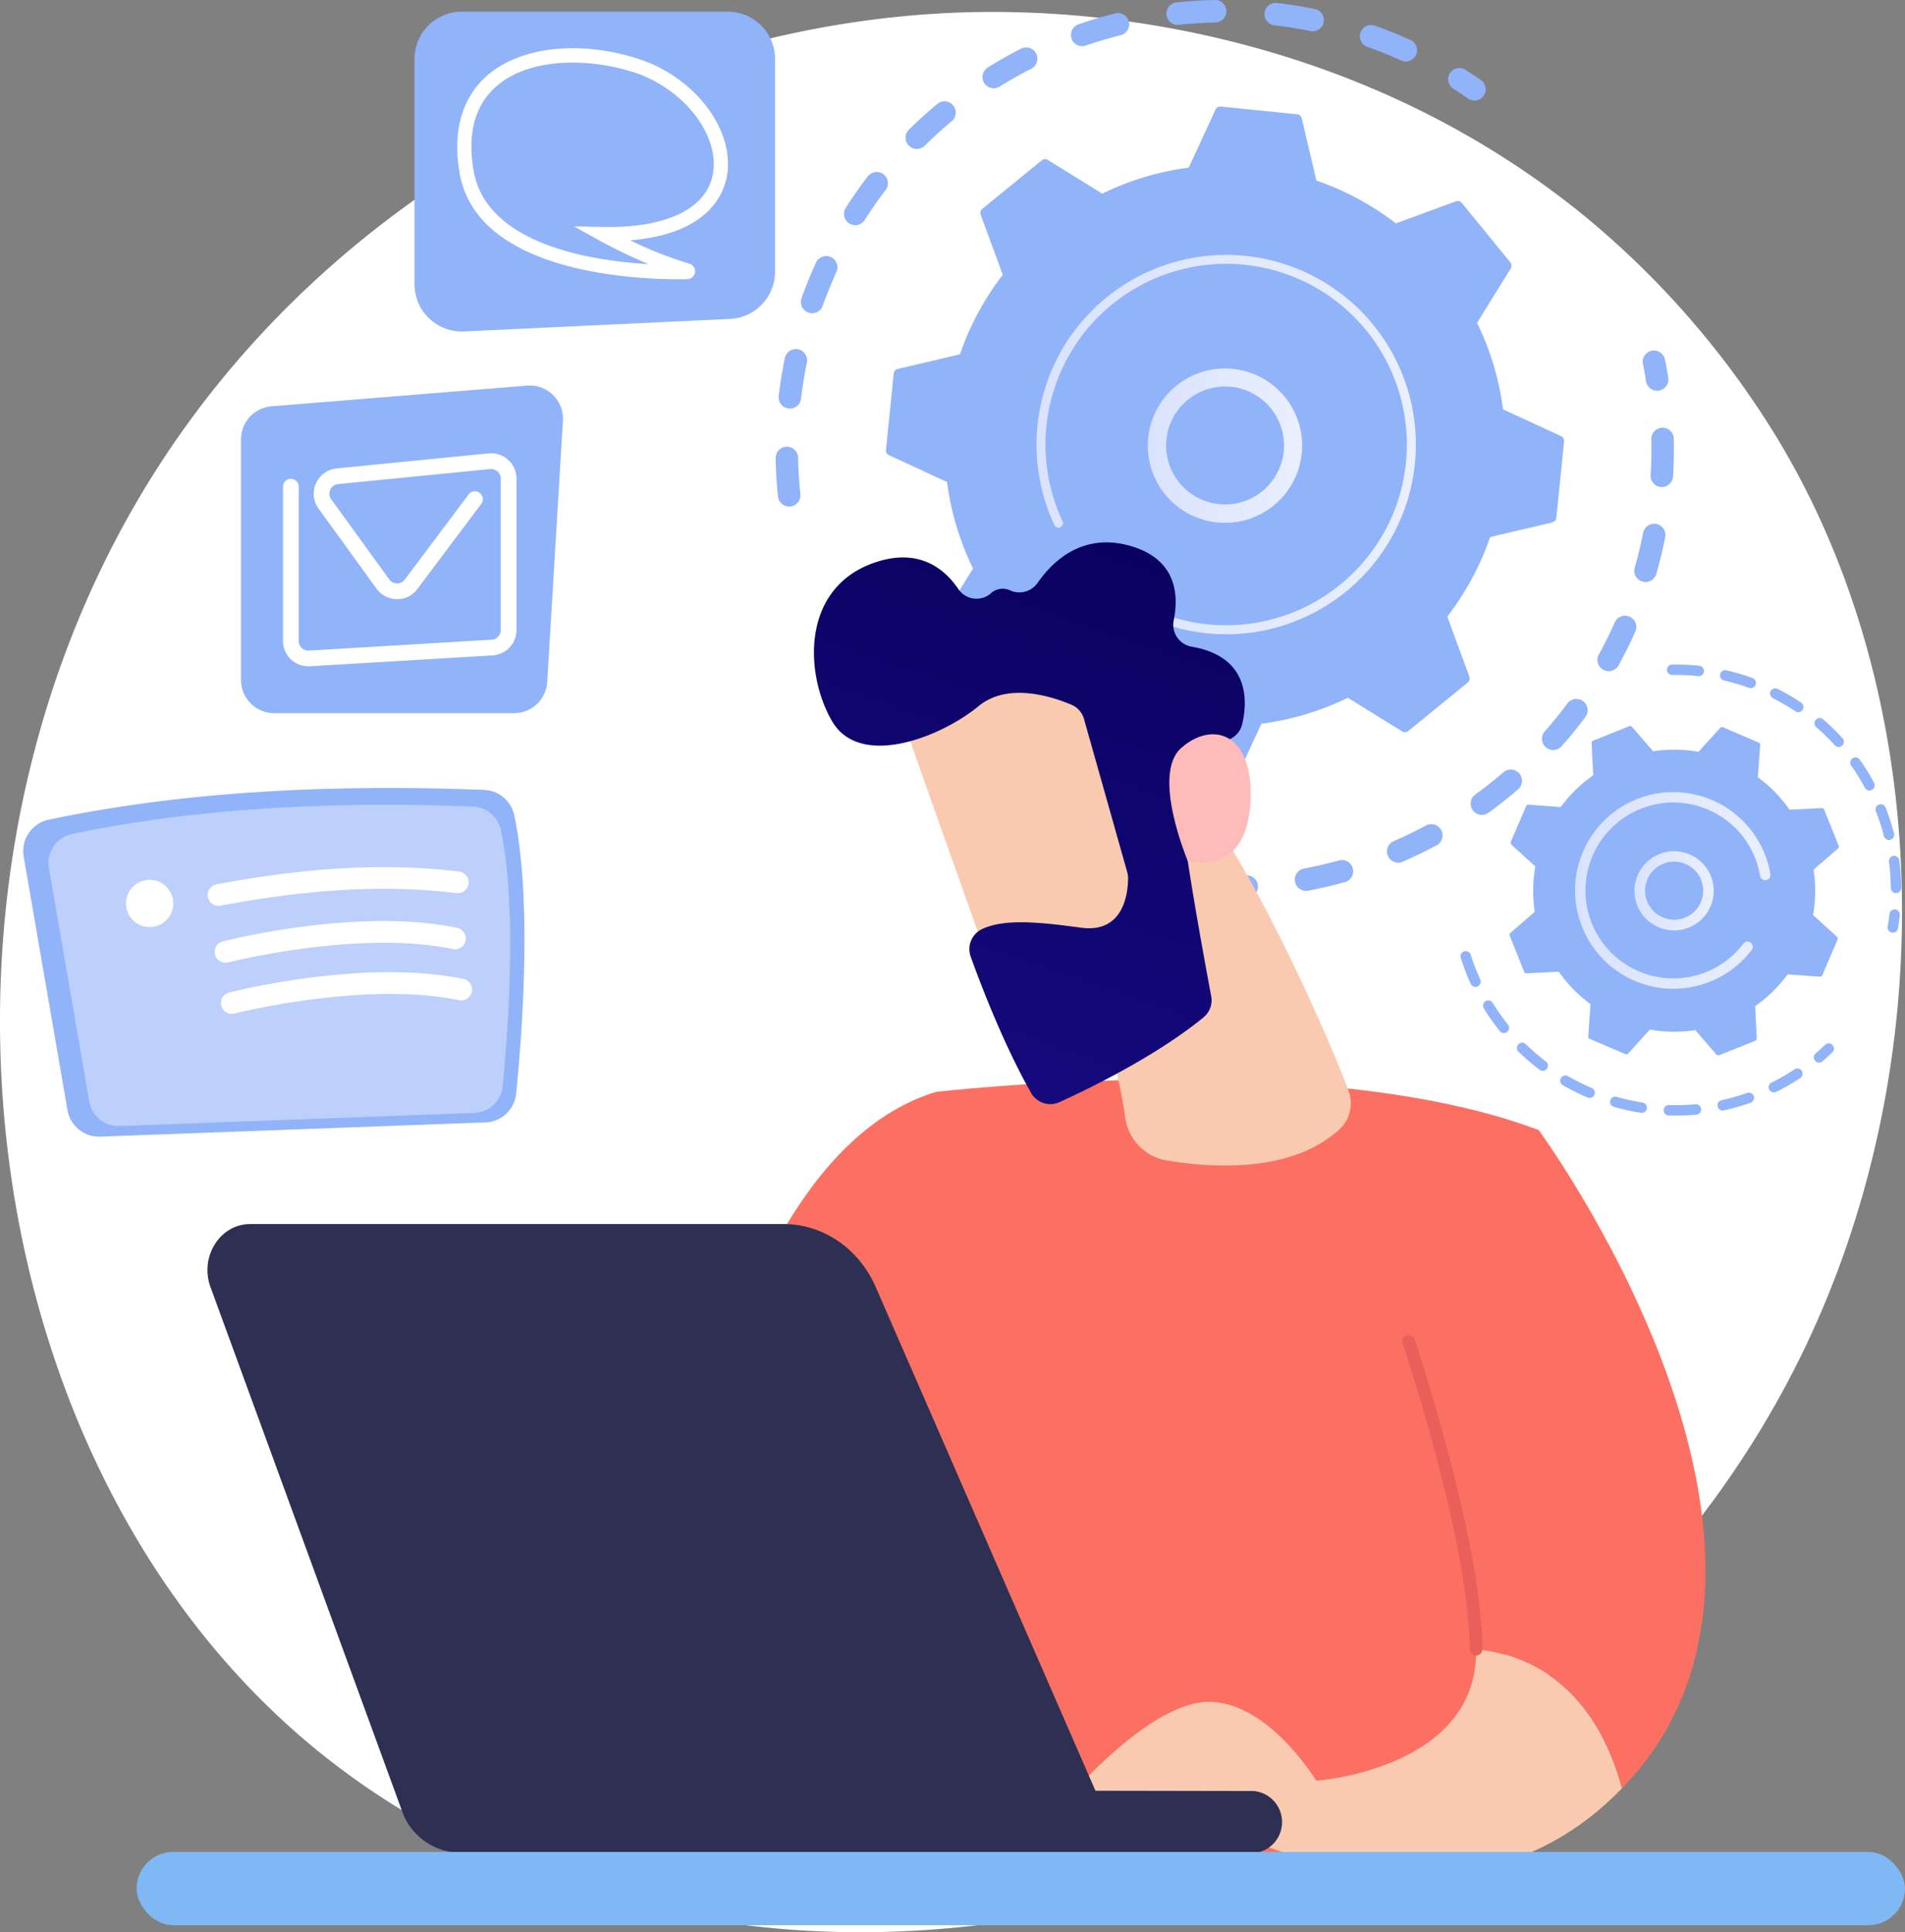
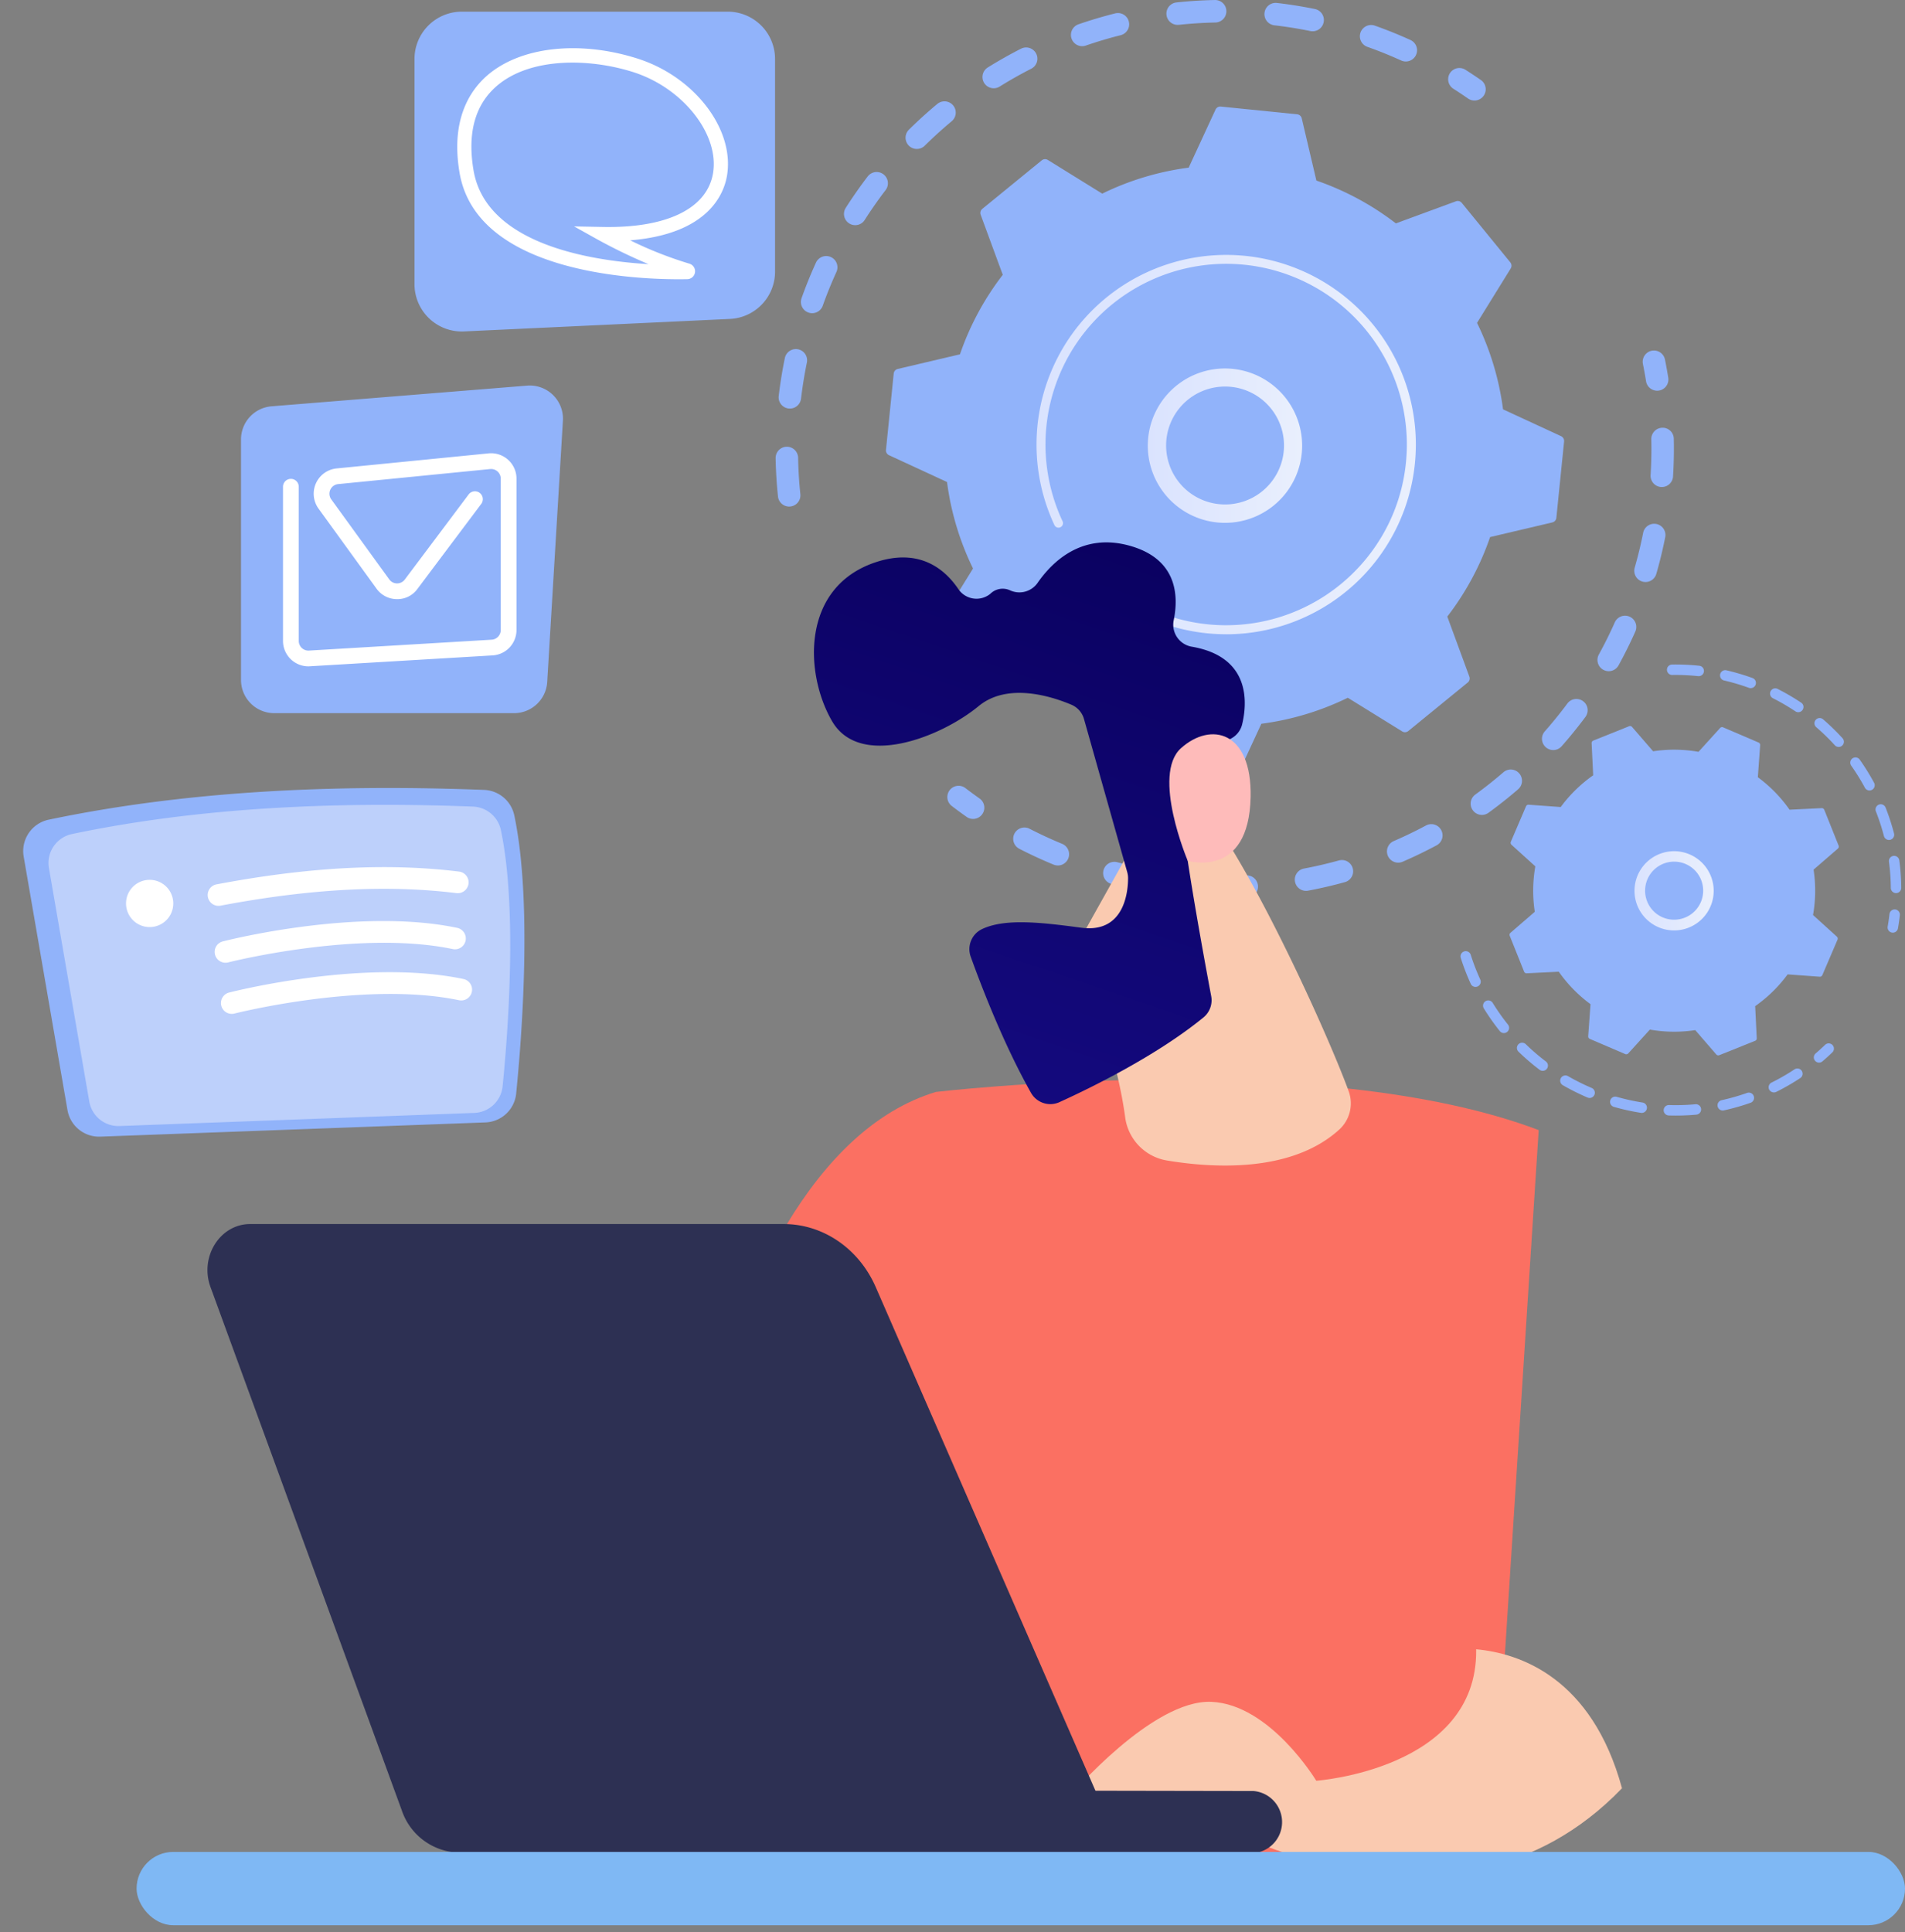
<svg xmlns="http://www.w3.org/2000/svg" width="392.206" height="397.743" viewBox="0 0 392.206 397.743">
  <rect x="0" y="0" width="392.206" height="397.743" fill="#808080" stroke="none" />
  <defs>
    <linearGradient id="linear-gradient" y1="0.5" x2="1" y2="0.5" gradientUnits="objectBoundingBox">
      <stop offset="0" stop-color="#dae3fe" />
      <stop offset="1" stop-color="#e9effd" />
    </linearGradient>
    <linearGradient id="linear-gradient-5" x1="18.767" y1="-3.985" x2="8.112" y2="-1.369" gradientUnits="objectBoundingBox">
      <stop offset="0" stop-color="#e1473d" />
      <stop offset="1" stop-color="#e9605a" />
    </linearGradient>
    <linearGradient id="linear-gradient-6" x1="0.633" y1="-0.149" x2="0.168" y2="1.601" gradientUnits="objectBoundingBox">
      <stop offset="0" stop-color="#09005d" />
      <stop offset="1" stop-color="#1a0f91" />
    </linearGradient>
    <linearGradient id="linear-gradient-7" x1="178.247" y1="2.7" x2="181.697" y2="0.456" gradientUnits="objectBoundingBox">
      <stop offset="0" stop-color="#febbba" />
      <stop offset="1" stop-color="#ff928e" />
    </linearGradient>
  </defs>
  <g id="Gruppe_2169" data-name="Gruppe 2169" transform="translate(-2431.282 -183.189)">
-     <path id="Pfad_4212" data-name="Pfad 4212" d="M2806.461,455.393c-37.993,89.458-139.2,139.573-226.961,126.054-14.281-2.2-53.433-8.752-88.1-39.665-66.73-59.509-81-177.346-27.172-260.387,39.178-60.44,109.408-94.7,176.141-92.988,14.374.369,69.462,2.644,117.875,42.564a181.572,181.572,0,0,1,36.929,41.9C2828.368,324.778,2831.221,397.092,2806.461,455.393Z" transform="translate(0 -2.7)" fill="#fff" />
    <g id="Gruppe_2155" data-name="Gruppe 2155" transform="translate(2590.969 183.189)">
      <g id="Gruppe_2152" data-name="Gruppe 2152" transform="translate(0)">
        <path id="Pfad_4213" data-name="Pfad 4213" d="M2769.156,287.464a2.315,2.315,0,0,1-2.3-2.074c-.273-2.6-.436-5.253-.487-7.881a2.315,2.315,0,0,1,2.271-2.359h.045A2.315,2.315,0,0,1,2771,277.42c.048,2.5.2,5.016.462,7.487a2.315,2.315,0,0,1-2.062,2.544A2.212,2.212,0,0,1,2769.156,287.464Zm.149-20.17a2.317,2.317,0,0,1-2.3-2.587c.309-2.608.732-5.229,1.259-7.79a2.315,2.315,0,1,1,4.535.932c-.5,2.434-.9,4.923-1.2,7.4A2.315,2.315,0,0,1,2769.305,267.294Zm4.586-19.635a2.316,2.316,0,0,1-2.181-3.093c.879-2.469,1.877-4.931,2.966-7.316a2.315,2.315,0,1,1,4.212,1.923c-1.034,2.266-1.981,4.6-2.816,6.948A2.317,2.317,0,0,1,2773.892,247.658Zm8.864-18.12a2.316,2.316,0,0,1-1.95-3.56c1.411-2.211,2.934-4.388,4.527-6.47a2.315,2.315,0,1,1,3.677,2.815c-1.513,1.977-2.96,4.044-4.3,6.146A2.314,2.314,0,0,1,2782.756,229.538Zm12.681-15.688a2.316,2.316,0,0,1-1.627-3.963c1.862-1.839,3.828-3.624,5.845-5.3a2.315,2.315,0,1,1,2.965,3.557c-1.918,1.6-3.787,3.294-5.555,5.041A2.307,2.307,0,0,1,2795.437,213.85Zm15.836-12.492a2.315,2.315,0,0,1-1.225-4.281c2.226-1.384,4.538-2.69,6.874-3.88a2.315,2.315,0,0,1,2.1,4.126c-2.22,1.131-4.417,2.371-6.531,3.687A2.3,2.3,0,0,1,2811.273,201.358Zm84.84-5.512a2.308,2.308,0,0,1-.957-.208c-2.265-1.029-4.6-1.973-6.955-2.805a2.315,2.315,0,0,1,1.546-4.365c2.475.876,4.94,1.87,7.325,2.954a2.316,2.316,0,0,1-.959,4.424Zm-66.642-3.153a2.316,2.316,0,0,1-.755-4.5c2.478-.855,5.023-1.612,7.564-2.25a2.315,2.315,0,1,1,1.128,4.491c-2.414.606-4.83,1.325-7.183,2.136A2.325,2.325,0,0,1,2829.471,192.692Zm47.457-3.067a2.3,2.3,0,0,1-.464-.046c-2.439-.5-4.932-.894-7.409-1.182a2.315,2.315,0,1,1,.536-4.6c2.606.3,5.229.721,7.8,1.243a2.315,2.315,0,0,1-.459,4.584Zm-27.779-1.317a2.315,2.315,0,0,1-.243-4.618c2.6-.278,5.254-.447,7.877-.5h.05a2.315,2.315,0,0,1,.047,4.63c-2.492.052-5.01.213-7.483.477A2.429,2.429,0,0,1,2849.149,188.309Z" transform="translate(-2766.369 -183.189)" fill="#91b3fa" />
        <path id="Pfad_4214" data-name="Pfad 4214" d="M3062.354,219.273a2.305,2.305,0,0,1-1.32-.414c-.98-.682-1.99-1.354-3-2a2.315,2.315,0,1,1,2.487-3.905c1.066.678,2.128,1.385,3.16,2.1a2.316,2.316,0,0,1-1.324,4.217Z" transform="translate(-2918.478 -198.579)" fill="#91b3fa" />
      </g>
      <g id="Gruppe_2153" data-name="Gruppe 2153" transform="translate(35.354 72.151)">
        <path id="Pfad_4215" data-name="Pfad 4215" d="M3143.94,342.866a2.316,2.316,0,0,1-2.284-1.949c-.188-1.178-.405-2.373-.644-3.549a2.315,2.315,0,1,1,4.538-.921c.251,1.239.479,2.5.679,3.738a2.315,2.315,0,0,1-2.289,2.682Z" transform="translate(-2997.805 -334.591)" fill="#91b3fa" />
        <path id="Pfad_4216" data-name="Pfad 4216" d="M2912.648,464.834q-1.6,0-3.208-.054a2.316,2.316,0,0,1,.156-4.629c2.477.083,4.951.066,7.382-.053a2.315,2.315,0,0,1,.227,4.625C2915.7,464.8,2914.168,464.834,2912.648,464.834Zm-15.368-1.3a2.349,2.349,0,0,1-.393-.033c-2.546-.435-5.1-.983-7.6-1.629a2.315,2.315,0,1,1,1.16-4.482c2.37.613,4.8,1.133,7.218,1.548a2.315,2.315,0,0,1-.388,4.6Zm32.024-.252a2.315,2.315,0,0,1-.426-4.591c2.4-.452,4.821-1.014,7.185-1.67a2.315,2.315,0,1,1,1.238,4.462c-2.489.691-5.035,1.282-7.566,1.759A2.332,2.332,0,0,1,2929.3,463.283Zm-51.106-5.228a2.309,2.309,0,0,1-.881-.175c-2.387-.983-4.76-2.08-7.053-3.26a2.315,2.315,0,0,1,2.119-4.117c2.178,1.12,4.431,2.162,6.7,3.1a2.316,2.316,0,0,1-.883,4.457Zm70.074-.578a2.316,2.316,0,0,1-.919-4.441c2.244-.97,4.479-2.05,6.642-3.209a2.315,2.315,0,0,1,2.188,4.081c-2.277,1.221-4.629,2.357-6.993,3.379A2.31,2.31,0,0,1,2948.272,457.477Zm17.235-9.828a2.315,2.315,0,0,1-1.362-4.188c1.983-1.442,3.929-2.984,5.784-4.583a2.315,2.315,0,1,1,3.024,3.506c-1.951,1.683-4,3.306-6.087,4.822A2.3,2.3,0,0,1,2965.507,447.649Zm14.682-13.352a2.315,2.315,0,0,1-1.735-3.847c1.625-1.84,3.189-3.769,4.649-5.733a2.315,2.315,0,1,1,3.715,2.764c-1.537,2.066-3.183,4.1-4.892,6.033A2.311,2.311,0,0,1,2980.189,434.3Zm11.421-16.235a2.315,2.315,0,0,1-2.027-3.43c1.182-2.15,2.285-4.374,3.279-6.611a2.315,2.315,0,1,1,4.232,1.88c-1.047,2.357-2.209,4.7-3.453,6.962A2.315,2.315,0,0,1,2991.61,418.063Zm7.581-18.353a2.317,2.317,0,0,1-2.226-2.957c.677-2.351,1.263-4.762,1.74-7.168a2.315,2.315,0,1,1,4.542.9c-.5,2.532-1.119,5.071-1.832,7.546A2.318,2.318,0,0,1,2999.19,399.71Zm3.361-19.557q-.071,0-.143,0a2.315,2.315,0,0,1-2.17-2.452c.11-1.8.166-3.628.166-5.429q0-.979-.022-1.952a2.315,2.315,0,0,1,2.264-2.365,2.29,2.29,0,0,1,2.365,2.264q.022,1.024.022,2.053c0,1.894-.059,3.816-.174,5.711A2.315,2.315,0,0,1,3002.552,380.153Z" transform="translate(-2855.449 -352.052)" fill="#91b3fa" />
        <path id="Pfad_4217" data-name="Pfad 4217" d="M2845.853,529.432a2.308,2.308,0,0,1-1.329-.421c-1.026-.721-2.055-1.477-3.06-2.247a2.315,2.315,0,1,1,2.816-3.676c.955.732,1.933,1.45,2.907,2.135a2.315,2.315,0,0,1-1.333,4.209Z" transform="translate(-2840.556 -433.01)" fill="#91b3fa" />
      </g>
      <g id="Gruppe_2154" data-name="Gruppe 2154" transform="translate(22.71 21.933)">
        <path id="Pfad_4218" data-name="Pfad 4218" d="M2835.089,349a1.083,1.083,0,0,0,1.212.332l12.361-4.546a57.371,57.371,0,0,0,16.365,8.813l3.015,12.812a1.082,1.082,0,0,0,.944.829l15.718,1.593a1.083,1.083,0,0,0,1.091-.623l5.523-11.947a57.361,57.361,0,0,0,17.8-5.352l11.2,6.932a1.082,1.082,0,0,0,1.253-.082l12.24-9.988a1.081,1.081,0,0,0,.331-1.212L2929.6,334.2a57.379,57.379,0,0,0,8.813-16.366l12.812-3.015a1.082,1.082,0,0,0,.829-.944l1.592-15.718a1.083,1.083,0,0,0-.623-1.091l-11.947-5.523a57.358,57.358,0,0,0-5.352-17.8l6.933-11.2a1.084,1.084,0,0,0-.082-1.254l-9.988-12.239a1.082,1.082,0,0,0-1.212-.332l-12.361,4.546a57.366,57.366,0,0,0-16.365-8.813l-3.015-12.812a1.081,1.081,0,0,0-.944-.829l-15.718-1.592a1.082,1.082,0,0,0-1.091.623l-5.523,11.947a57.36,57.36,0,0,0-17.8,5.352l-11.2-6.932a1.081,1.081,0,0,0-1.253.081l-12.24,9.988a1.082,1.082,0,0,0-.332,1.212l4.546,12.361a57.364,57.364,0,0,0-8.813,16.365l-12.812,3.015a1.081,1.081,0,0,0-.828.944l-1.592,15.717a1.082,1.082,0,0,0,.623,1.092l11.947,5.523a57.362,57.362,0,0,0,5.352,17.8l-6.932,11.2a1.083,1.083,0,0,0,.082,1.254Z" transform="translate(-2814.024 -229.213)" fill="#91b3fa" />
        <path id="Pfad_4219" data-name="Pfad 4219" d="M2943.063,374.142a15.888,15.888,0,1,1,2.326-.171A15.9,15.9,0,0,1,2943.063,374.142Zm.036-28.058a12.352,12.352,0,0,0-1.8.132,12.136,12.136,0,1,0,1.8-.132Z" transform="translate(-2873.262 -288.449)" fill="url(#linear-gradient)" />
        <path id="Pfad_4220" data-name="Pfad 4220" d="M2918.208,371.377a39.744,39.744,0,0,1-4.007-.2h0q-.633-.064-1.264-.148a39.341,39.341,0,0,1-6.112-1.32l-.082-.024-.231-.071c-.149-.046-.3-.094-.447-.142a.926.926,0,1,1,.57-1.762,37.238,37.238,0,0,0,40.718-12.38,36.968,36.968,0,0,0,7.787-19.251,37.771,37.771,0,0,0,.193-3.823,37.2,37.2,0,1,0-70.882,15.859.926.926,0,0,1-1.677.787,39.049,39.049,0,1,1,74.411-16.649,39.887,39.887,0,0,1-.2,4.013,39.053,39.053,0,0,1-38.775,35.115Z" transform="translate(-2848.083 -262.749)" fill="url(#linear-gradient)" />
      </g>
    </g>
    <g id="Gruppe_2159" data-name="Gruppe 2159" transform="translate(2731.979 319.976)">
      <g id="Gruppe_2156" data-name="Gruppe 2156" transform="translate(0 58.998)">
        <path id="Pfad_4221" data-name="Pfad 4221" d="M3218.921,634.46a1.074,1.074,0,0,1-.207,1.271c-.656.633-1.341,1.256-2.035,1.849a1.075,1.075,0,1,1-1.4-1.633c.661-.566,1.313-1.159,1.94-1.763a1.073,1.073,0,0,1,1.7.276Z" transform="translate(-3142.165 -614.889)" fill="#91b3fa" />
        <path id="Pfad_4222" data-name="Pfad 4222" d="M3132.571,618.767a1.074,1.074,0,0,1-.36,1.393,46.58,46.58,0,0,1-4.072,2.4q-.44.23-.887.452a1.112,1.112,0,0,1-1.441-.484,1.075,1.075,0,0,1,.484-1.441q.427-.212.847-.431a44.8,44.8,0,0,0,3.884-2.29,1.075,1.075,0,0,1,1.489.3C3132.536,618.7,3132.555,618.734,3132.571,618.767Zm-9.995,4.962a1.117,1.117,0,0,1,.062.142,1.075,1.075,0,0,1-.656,1.372,46.538,46.538,0,0,1-5.5,1.569,1.075,1.075,0,1,1-.461-2.1,44.458,44.458,0,0,0,5.247-1.5A1.075,1.075,0,0,1,3122.577,623.729Zm-10.9,2.39a1.088,1.088,0,0,1,.118.4,1.076,1.076,0,0,1-.973,1.169,46.406,46.406,0,0,1-5.722.168,1.075,1.075,0,0,1,.07-2.148,44.153,44.153,0,0,0,5.456-.161A1.076,1.076,0,0,1,3111.677,626.119Zm-11.154-.362a1.074,1.074,0,0,1-1.12,1.559,46.576,46.576,0,0,1-5.587-1.236,1.075,1.075,0,0,1,.594-2.066,44.268,44.268,0,0,0,5.327,1.179A1.071,1.071,0,0,1,3100.523,625.757Zm-10.727-3.076a1.075,1.075,0,0,1-1.372,1.488,47.068,47.068,0,0,1-5.116-2.555,1.075,1.075,0,0,1,1.076-1.861,44.8,44.8,0,0,0,4.882,2.438A1.069,1.069,0,0,1,3089.8,622.681Zm-9.654-5.585a1.075,1.075,0,0,1-1.6,1.356,46.184,46.184,0,0,1-4.338-3.725,1.075,1.075,0,0,1,1.5-1.541,44.11,44.11,0,0,0,4.135,3.552A1.07,1.07,0,0,1,3080.142,617.1Zm-7.994-7.774a1.075,1.075,0,0,1-1.792,1.169,46.617,46.617,0,0,1-3.293-4.678,1.075,1.075,0,0,1,1.831-1.128,44.126,44.126,0,0,0,3.14,4.462A1.064,1.064,0,0,1,3072.148,609.322Zm-7.855-14.721a1.07,1.07,0,0,1,.073.175,44.465,44.465,0,0,0,1.672,4.442c.1.221.191.436.29.65a1.075,1.075,0,0,1-1.954.9c-.1-.229-.208-.458-.307-.689a46.649,46.649,0,0,1-1.75-4.652,1.075,1.075,0,0,1,1.976-.823Z" transform="translate(-3062.266 -594.025)" fill="#91b3fa" />
      </g>
      <g id="Gruppe_2157" data-name="Gruppe 2157" transform="translate(42.476 0)">
        <path id="Pfad_4223" data-name="Pfad 4223" d="M3194.071,494.574a1.075,1.075,0,0,1-1.9,1.008,44.532,44.532,0,0,0-2.829-4.559,1.075,1.075,0,0,1,1.754-1.242,46.736,46.736,0,0,1,2.966,4.78Zm2.316,4.987c.018.034.034.07.049.106a47.085,47.085,0,0,1,1.744,5.35,1.075,1.075,0,0,1-2.08.542,44.948,44.948,0,0,0-1.664-5.106,1.075,1.075,0,0,1,1.951-.893Zm-8.659-13.941a1.074,1.074,0,0,1-1.746,1.222,44.716,44.716,0,0,0-3.85-3.741,1.075,1.075,0,0,1,1.4-1.629,46.583,46.583,0,0,1,4.035,3.923A1.048,1.048,0,0,1,3187.729,485.62Zm11.42,24.568a1.085,1.085,0,0,1,.113.356,46.093,46.093,0,0,1,.4,5.617,1.075,1.075,0,1,1-2.149.021,44.217,44.217,0,0,0-.381-5.355,1.074,1.074,0,0,1,2.017-.64Zm-19.739-31.723a1.075,1.075,0,0,1-1.549,1.393,44.241,44.241,0,0,0-4.635-2.7,1.075,1.075,0,0,1,.969-1.919,46.669,46.669,0,0,1,4.859,2.836A1.07,1.07,0,0,1,3179.41,478.465Zm-9.792-4.951a1.075,1.075,0,0,1-1.318,1.51,44.818,44.818,0,0,0-5.149-1.52,1.075,1.075,0,0,1,.482-2.094,47,47,0,0,1,5.4,1.593A1.071,1.071,0,0,1,3169.617,473.514Zm-10.7-2.462a1.076,1.076,0,0,1-1.066,1.566,43.972,43.972,0,0,0-5.363-.24,1.075,1.075,0,0,1-.035-2.149,46.444,46.444,0,0,1,5.624.251A1.075,1.075,0,0,1,3158.92,471.052Z" transform="translate(-3151.399 -470.223)" fill="#91b3fa" />
        <path id="Pfad_4224" data-name="Pfad 4224" d="M3249.177,576.592a1.072,1.072,0,0,1,.115.618c-.1.914-.235,1.829-.389,2.72a1.075,1.075,0,0,1-2.118-.367c.148-.85.273-1.723.372-2.595a1.075,1.075,0,0,1,2.021-.376Z" transform="translate(-3201.32 -525.599)" fill="#91b3fa" />
      </g>
      <g id="Gruppe_2158" data-name="Gruppe 2158" transform="translate(10.088 12.668)">
        <path id="Pfad_4225" data-name="Pfad 4225" d="M3150.965,540.775a.543.543,0,0,0-.135-.617l-4.907-4.449a28.86,28.86,0,0,0,.112-9.347l5.006-4.33a.542.542,0,0,0,.149-.614l-2.954-7.375a.545.545,0,0,0-.532-.341l-6.611.324a28.855,28.855,0,0,0-6.534-6.684l.479-6.606a.544.544,0,0,0-.329-.539l-7.3-3.126a.545.545,0,0,0-.618.135l-4.448,4.907a28.838,28.838,0,0,0-9.347-.112l-4.33-5.006a.544.544,0,0,0-.614-.15l-7.375,2.955a.544.544,0,0,0-.341.532l.324,6.611a28.858,28.858,0,0,0-6.684,6.534l-6.606-.478a.544.544,0,0,0-.539.329l-3.126,7.3a.544.544,0,0,0,.135.617l4.907,4.448a28.87,28.87,0,0,0-.112,9.347l-5.006,4.33a.544.544,0,0,0-.149.614l2.955,7.375a.544.544,0,0,0,.531.341l6.611-.324a28.862,28.862,0,0,0,6.535,6.684l-.479,6.606a.543.543,0,0,0,.329.539l7.3,3.126a.544.544,0,0,0,.617-.135l4.448-4.907a28.837,28.837,0,0,0,9.347.112l4.331,5.007a.543.543,0,0,0,.614.149l7.375-2.955a.544.544,0,0,0,.341-.531l-.324-6.611a28.853,28.853,0,0,0,6.684-6.534l6.606.478a.544.544,0,0,0,.54-.329Z" transform="translate(-3083.436 -496.806)" fill="#91b3fa" />
        <path id="Pfad_4226" data-name="Pfad 4226" d="M3152.853,555.251a8.153,8.153,0,1,1-.635-1.024A8.282,8.282,0,0,1,3152.853,555.251Zm-12.513,6.523a6.16,6.16,0,0,0,.463.746,5.98,5.98,0,0,0,9.675-7.031h0a5.98,5.98,0,0,0-10.139,6.284Z" transform="translate(-3111.744 -525.107)" fill="url(#linear-gradient)" />
-         <path id="Pfad_4227" data-name="Pfad 4227" d="M3149.912,536.188a20.375,20.375,0,0,1,2,5.834l.032.183a1.075,1.075,0,0,1-.56,1.133,1.089,1.089,0,0,1-.319.107,1.076,1.076,0,0,1-1.24-.879,18.136,18.136,0,0,0-1.048-3.708h0c-.026-.066-.054-.131-.08-.2a17.923,17.923,0,0,0-5.285-7.113,18.2,18.2,0,0,0-4.162-2.533l-.037-.016-.113-.049a17.978,17.978,0,0,0-13.849-.162,18.276,18.276,0,0,0-1.692.779,18.1,18.1,0,1,0,22.822,26.981,1.074,1.074,0,0,1,1.505-.206,1.076,1.076,0,0,1,.206,1.506,20.246,20.246,0,1,1-25.533-30.184,20.759,20.759,0,0,1,1.892-.871A20.275,20.275,0,0,1,3149.912,536.188Z" transform="translate(-3098.243 -511.743)" fill="url(#linear-gradient)" />
      </g>
    </g>
    <g id="Gruppe_2165" data-name="Gruppe 2165" transform="translate(2459.402 294.838)">
      <g id="Gruppe_2164" data-name="Gruppe 2164" transform="translate(14.593 0)">
        <g id="Gruppe_2160" data-name="Gruppe 2160" transform="translate(90.549 110.597)">
          <path id="Pfad_4228" data-name="Pfad 4228" d="M2710.919,784.474s8.748-116.933,59.4-132.393c0,0,78.816-9.33,124.128,7.854l-9.551,148.114S2756.784,837.158,2710.919,784.474Z" transform="translate(-2710.919 -649.552)" fill="#fb7062" />
        </g>
        <path id="Pfad_4229" data-name="Pfad 4229" d="M2896.079,553.151s8.1,19.662,10.158,35.121a10.389,10.389,0,0,0,8.631,8.86c9.676,1.607,25.713,2.5,35.472-6.4a7.294,7.294,0,0,0,1.914-7.84c-4.019-11.251-24.915-58.1-36.3-65.28Z" transform="translate(-2717.292 -469.891)" fill="#facab0" />
        <g id="Gruppe_2161" data-name="Gruppe 2161" transform="translate(177.683 120.98)">
          <path id="Pfad_4230" data-name="Pfad 4230" d="M2977.277,895.594c0,.084.006.172.006.256.171,24.47-32.92,26.809-32.92,26.809s-9.463-15.733-21.607-16.246-28.994,19.267-28.994,19.267L2920.708,930s51.386,30.822,86.6-5.8C3001.087,901.4,2986.248,896.414,2977.277,895.594Z" transform="translate(-2893.762 -788.725)" fill="#facab0" />
-           <path id="Pfad_4231" data-name="Pfad 4231" d="M3064.4,671.339c-33.388,11.839-28.556,38.059-28.556,38.059s15.407,44.287,15.68,68.81c8.971.82,23.81,5.8,30.036,28.607.836-.869,1.666-1.763,2.482-2.709C3126.133,755.331,3064.4,671.339,3064.4,671.339Z" transform="translate(-2968.006 -671.339)" fill="#fb7062" />
-           <path id="Pfad_4232" data-name="Pfad 4232" d="M3052.359,825.884a1.3,1.3,0,0,1-1.3-1.283c-.212-19.081-9.72-50.388-13.8-62.962a1.3,1.3,0,1,1,2.469-.8c4.115,12.688,13.708,44.3,13.925,63.734a1.3,1.3,0,0,1-1.285,1.313Z" transform="translate(-2968.844 -717.717)" fill="url(#linear-gradient-5)" />
        </g>
        <g id="Gruppe_2162" data-name="Gruppe 2162" transform="translate(124.867)">
-           <path id="Pfad_4233" data-name="Pfad 4233" d="M2819.478,474.29c0,.979,21.864,61.894,21.864,61.894l34.516-13.223-12.145-60.814S2819.478,457.9,2819.478,474.29Z" transform="translate(-2802.063 -440.599)" fill="#facab0" />
          <path id="Pfad_4234" data-name="Pfad 4234" d="M2838.529,453.837l8.9,31.513a4.544,4.544,0,0,1,.173,1.231c0,2.57-.633,11.414-9.642,10.212-8.174-1.092-15.65-1.966-20.4.273a4.569,4.569,0,0,0-2.358,5.682c1.988,5.534,6.7,17.922,12.432,28.06a4.561,4.561,0,0,0,5.867,1.879c6.483-2.949,19.981-9.552,29.6-17.408a4.575,4.575,0,0,0,1.619-4.392c-1.513-8.061-6.019-32.58-6.218-39.606-.187-6.6,7.214-11.63,10.472-13.522a4.494,4.494,0,0,0,2.117-2.843c1.023-4.245,1.891-13.852-10.364-15.969A4.581,4.581,0,0,1,2857,433.5c1.037-5.077.706-12.548-8.935-15.3-9.8-2.8-15.966,3.1-19.1,7.624a4.577,4.577,0,0,1-5.673,1.514,3.619,3.619,0,0,0-4.055.726,4.506,4.506,0,0,1-6.591-1c-2.857-4.206-8.048-8.4-16.836-5.56-15.594,5.045-14.849,23.025-9.133,32.8s22.312,3.343,30.169-3.134c5.973-4.925,15.069-1.979,19.085-.284A4.533,4.533,0,0,1,2838.529,453.837Z" transform="translate(-2782.933 -417.474)" fill="url(#linear-gradient-6)" />
          <path id="Pfad_4235" data-name="Pfad 4235" d="M2940.246,526.4s-7.487-17.682-1.384-23.164,14.617-3.6,14.339,10.052C2952.855,530.274,2940.246,526.4,2940.246,526.4Z" transform="translate(-2863.3 -460.869)" fill="url(#linear-gradient-7)" />
        </g>
        <g id="Gruppe_2163" data-name="Gruppe 2163" transform="translate(0 140.319)">
          <path id="Pfad_4236" data-name="Pfad 4236" d="M2869.972,969.407c-.1.006-.2.009-.3.008l-87.953-.155a6.158,6.158,0,0,1-5.9-6.389c0-3.527,2.659-6.439,5.912-6.376l87.953.155a6.414,6.414,0,0,1,.29,12.757Z" transform="translate(-2654.341 -839.942)" fill="#2d3053" />
          <path id="Pfad_4237" data-name="Pfad 4237" d="M2529.693,711.92h109.866c8.1,0,15.482,5.055,18.939,12.979l50.791,116.411H2572.755a12.781,12.781,0,0,1-11.836-8.7l-39.385-107.721C2519.258,718.665,2523.5,711.92,2529.693,711.92Z" transform="translate(-2520.911 -711.92)" fill="#2d3053" />
          <ellipse id="Ellipse_64" data-name="Ellipse 64" cx="8.71" cy="15.113" rx="8.71" ry="15.113" transform="matrix(0.965, -0.264, 0.264, 0.965, 65.558, 50.272)" fill="#2d3053" />
        </g>
      </g>
      <rect id="Rechteck_537" data-name="Rechteck 537" width="364.086" height="15.091" rx="7.546" transform="translate(0 269.562)" fill="#7fb8f4" />
    </g>
    <g id="Gruppe_2166" data-name="Gruppe 2166" transform="translate(2516.622 185.591)">
      <path id="Pfad_4238" data-name="Pfad 4238" d="M2684.589,197.971v43.78a9.74,9.74,0,0,1-9.283,9.729l-54.749,2.572a9.74,9.74,0,0,1-10.2-9.73V197.971a9.74,9.74,0,0,1,9.74-9.741h54.748A9.741,9.741,0,0,1,2684.589,197.971Z" transform="translate(-2610.36 -188.23)" fill="#91b3fa" />
      <path id="Pfad_4239" data-name="Pfad 4239" d="M2629.3,229.653c-1.85-10.847,2.073-16.875,5.69-20.023,6.807-5.923,18.944-7.293,30.927-3.491,11.742,3.728,20.021,14.52,18.453,24.058-.621,3.782-3.835,12.051-19.934,13.363a79.512,79.512,0,0,0,12.162,4.8h0a1.627,1.627,0,0,1-.4,3.194c-.474.01-1.071.018-1.779.018C2664.406,251.575,2632.757,249.948,2629.3,229.653Zm46.506,21.521h0Zm.332-2.539h0Zm-17.418-7.83c13.274.279,21.57-3.8,22.767-11.082,1.318-8.025-6.217-17.549-16.454-20.8-9.04-2.867-21.24-3.082-28.125,2.911-4.438,3.862-6.029,9.693-4.728,17.328,2.564,15.041,23.591,18.553,36.02,19.3a112.134,112.134,0,0,1-10.218-4.923l-5.1-2.844Z" transform="translate(-2620.025 -196.491)" fill="#fff" />
    </g>
    <g id="Gruppe_2167" data-name="Gruppe 2167" transform="translate(2480.903 262.545)">
      <path id="Pfad_4240" data-name="Pfad 4240" d="M2591.622,417.156h-49.378a6.837,6.837,0,0,1-6.838-6.838V360.807a6.837,6.837,0,0,1,6.286-6.815l52.61-4.258a6.838,6.838,0,0,1,7.377,7.226l-3.231,53.769A6.839,6.839,0,0,1,2591.622,417.156Z" transform="translate(-2535.406 -349.71)" fill="#91b3fa" />
      <path id="Pfad_4241" data-name="Pfad 4241" d="M2558.778,422.836a5.23,5.23,0,0,1-5.232-5.229V385.864a1.621,1.621,0,1,1,3.242,0v31.743a1.988,1.988,0,0,0,2.1,1.984l37.617-2.24a1.992,1.992,0,0,0,1.87-1.984V384.2a1.988,1.988,0,0,0-2.184-1.977l-31.291,3.1a1.987,1.987,0,0,0-1.414,3.144l11.934,16.471a1.971,1.971,0,0,0,1.593.822h.018a1.967,1.967,0,0,0,1.589-.795l13.146-17.515a1.621,1.621,0,0,1,2.593,1.946l-13.146,17.516a5.079,5.079,0,0,1-4.226,2.091,5.183,5.183,0,0,1-4.191-2.161l-11.934-16.471a5.23,5.23,0,0,1,3.719-8.274l31.291-3.1a5.229,5.229,0,0,1,5.746,5.2v31.166a5.236,5.236,0,0,1-4.919,5.221l-37.616,2.239C2558.984,422.833,2558.88,422.836,2558.778,422.836Z" transform="translate(-2544.901 -365.027)" fill="#fff" />
    </g>
    <g id="Gruppe_2168" data-name="Gruppe 2168" transform="translate(2436.057 345.395)">
      <path id="Pfad_4242" data-name="Pfad 4242" d="M2441.4,537.678l9.018,52.177a6.6,6.6,0,0,0,6.751,5.475l79.3-2.927a6.6,6.6,0,0,0,6.328-5.943c1.19-11.881,3.326-39.554-.38-57.232a6.625,6.625,0,0,0-6.219-5.274c-31.908-1.235-62.071.353-89.64,6.131A6.607,6.607,0,0,0,2441.4,537.678Z" transform="translate(-2441.301 -523.562)" fill="#91b3fa" />
      <path id="Pfad_4243" data-name="Pfad 4243" d="M2452.325,543.856l8.307,48.064a6.084,6.084,0,0,0,6.219,5.043l73.048-2.7a6.083,6.083,0,0,0,5.829-5.475c1.1-10.944,3.065-36.436-.35-52.72a6.1,6.1,0,0,0-5.729-4.858c-29.394-1.138-57.178.325-82.574,5.648A6.086,6.086,0,0,0,2452.325,543.856Z" transform="translate(-2447.025 -527.379)" fill="#bdd0fb" />
      <path id="Pfad_4244" data-name="Pfad 4244" d="M2495.422,567.5a4.863,4.863,0,1,1-5.418-4.235A4.863,4.863,0,0,1,2495.422,567.5Z" transform="translate(-2464.559 -544.324)" fill="#fff" />
      <path id="Pfad_4245" data-name="Pfad 4245" d="M2572.768,563.093a2.254,2.254,0,0,1-.546,0c-14.221-1.753-30.106-.908-48.562,2.583a2.231,2.231,0,0,1-.829-4.385c18.917-3.577,35.25-4.437,49.937-2.627a2.231,2.231,0,0,1,0,4.429Z" transform="translate(-2483.027 -541.455)" fill="#fff" />
      <path id="Pfad_4246" data-name="Pfad 4246" d="M2573.764,586.835a2.232,2.232,0,0,1-.729-.031c-19.3-4.041-45.959,2.674-46.226,2.743a2.231,2.231,0,0,1-1.106-4.323c1.131-.29,27.937-7.04,48.247-2.787a2.231,2.231,0,0,1-.186,4.4Z" transform="translate(-2484.602 -553.646)" fill="#fff" />
      <path id="Pfad_4247" data-name="Pfad 4247" d="M2576.47,608.929a2.229,2.229,0,0,1-.729-.031c-19.283-4.037-45.96,2.674-46.226,2.742a2.231,2.231,0,0,1-1.106-4.323c1.131-.289,27.938-7.038,48.247-2.787a2.231,2.231,0,0,1-.186,4.4Z" transform="translate(-2486.019 -565.211)" fill="#fff" />
    </g>
  </g>
</svg>